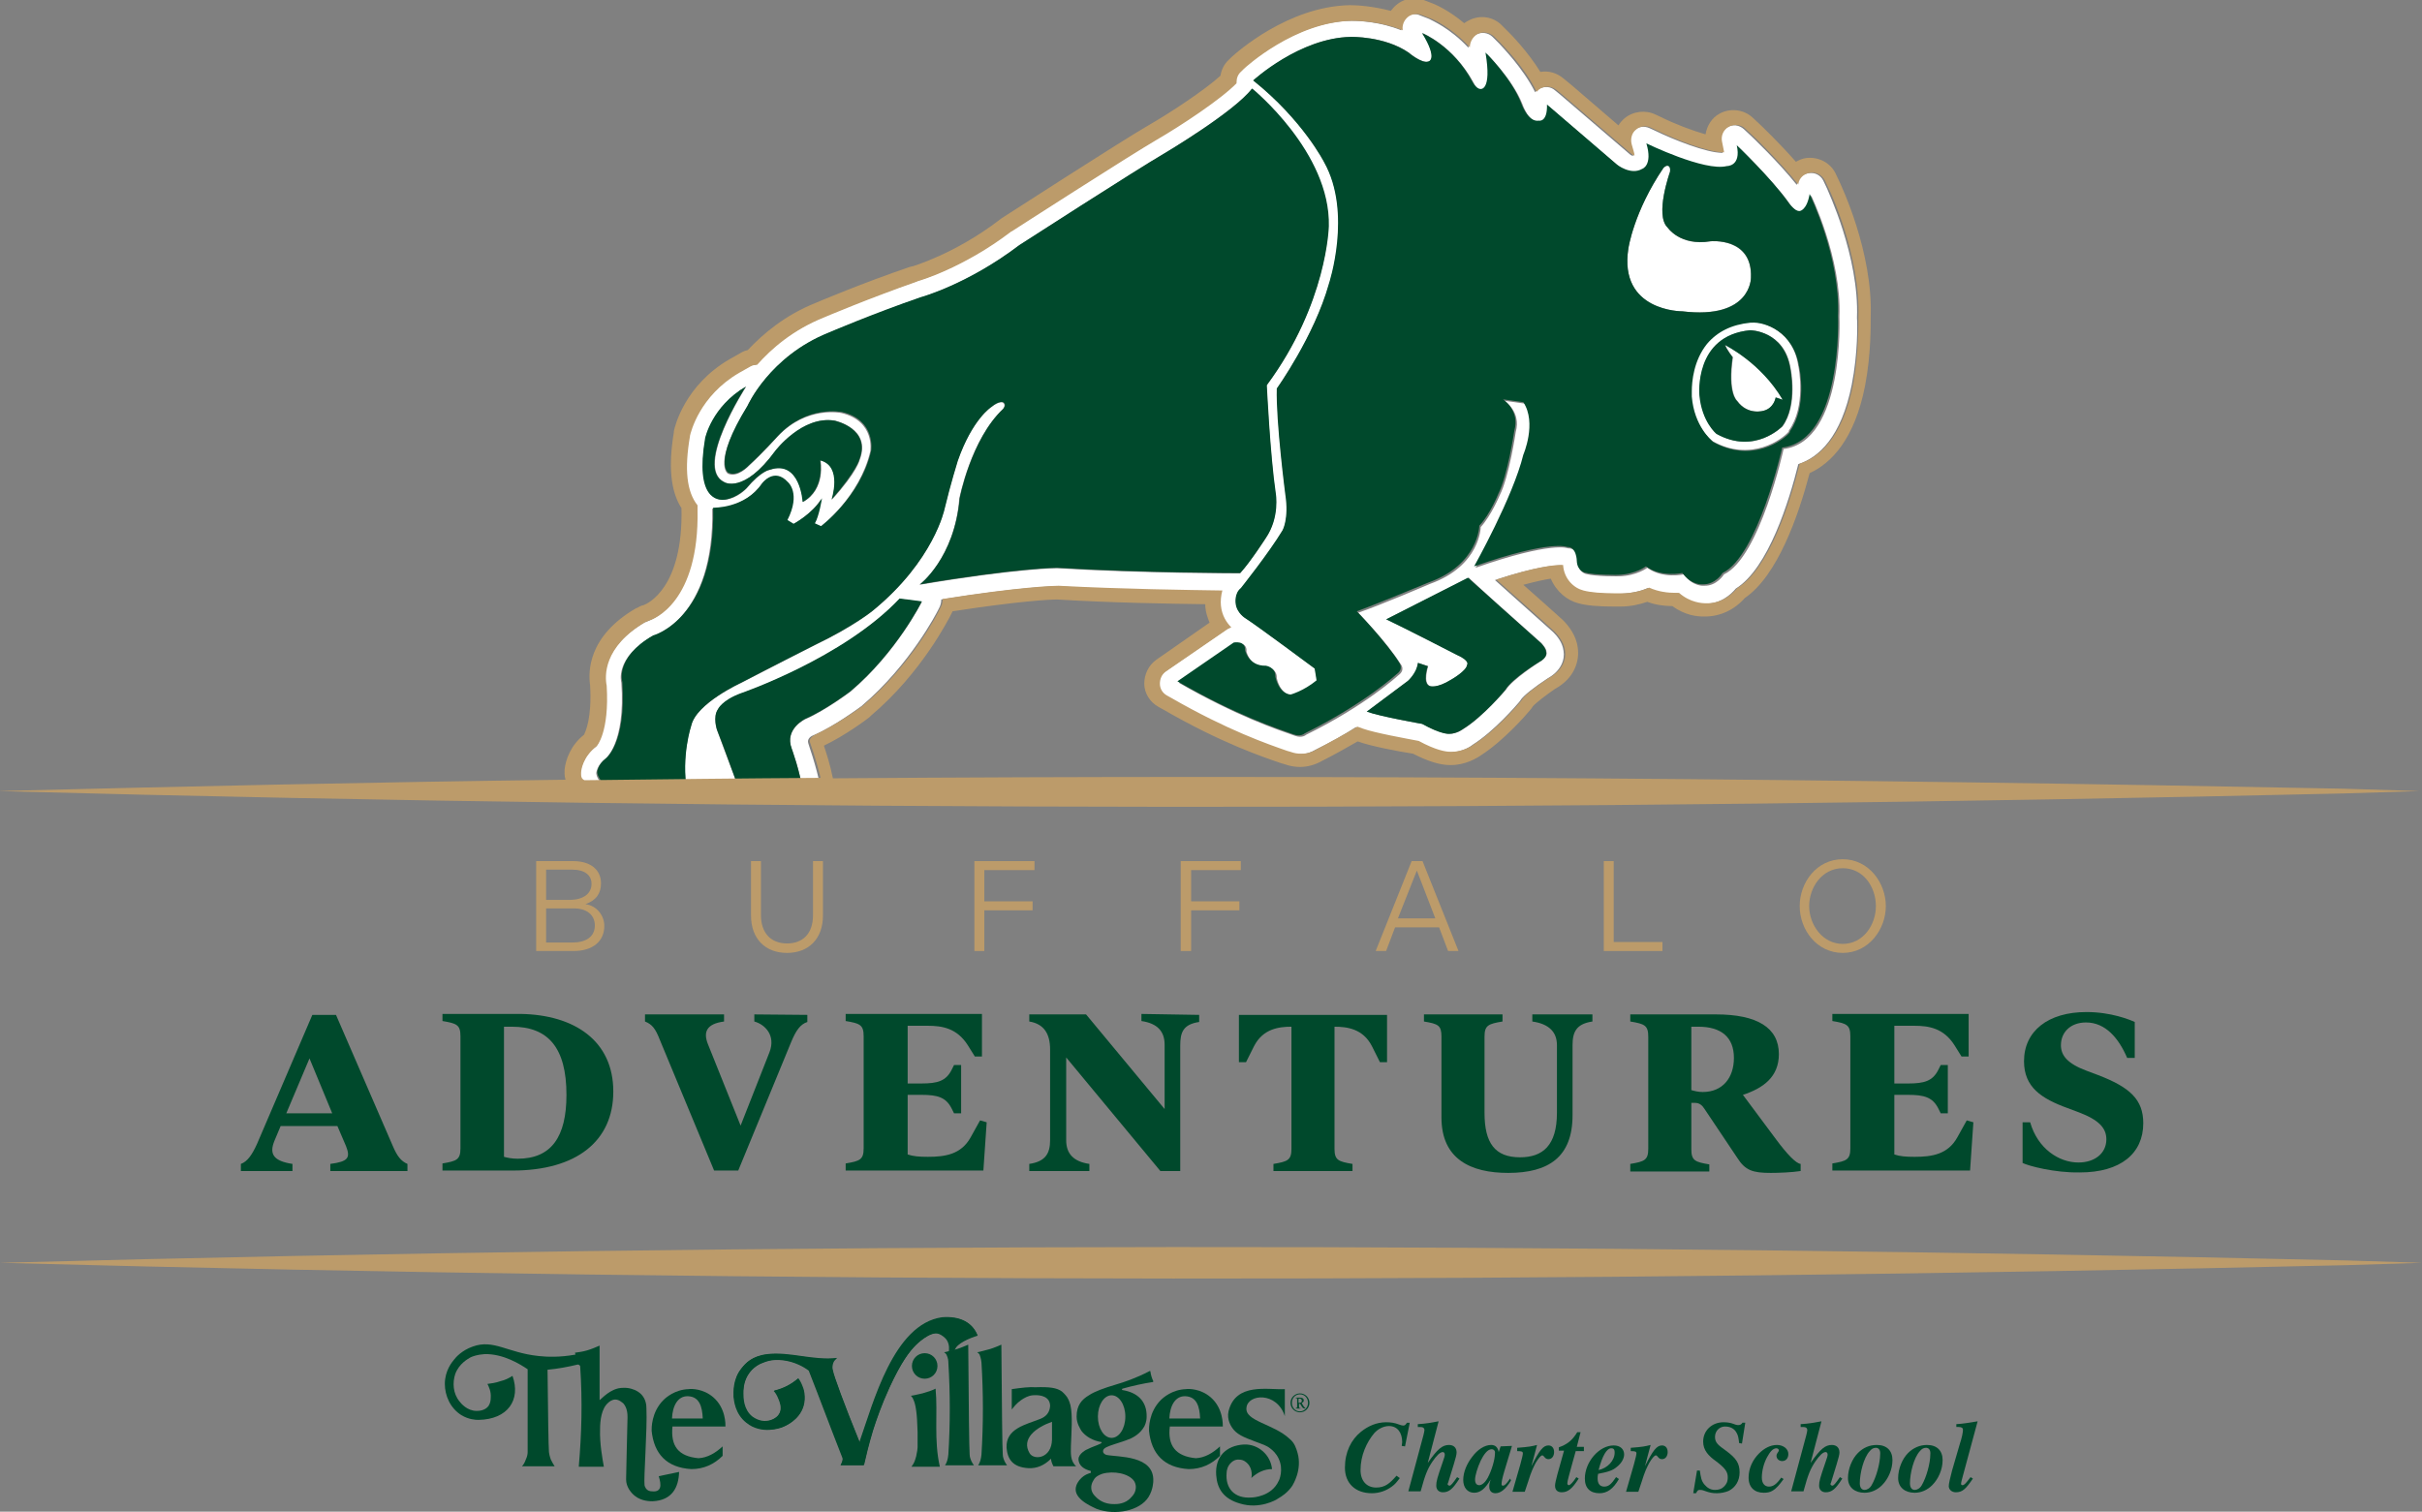
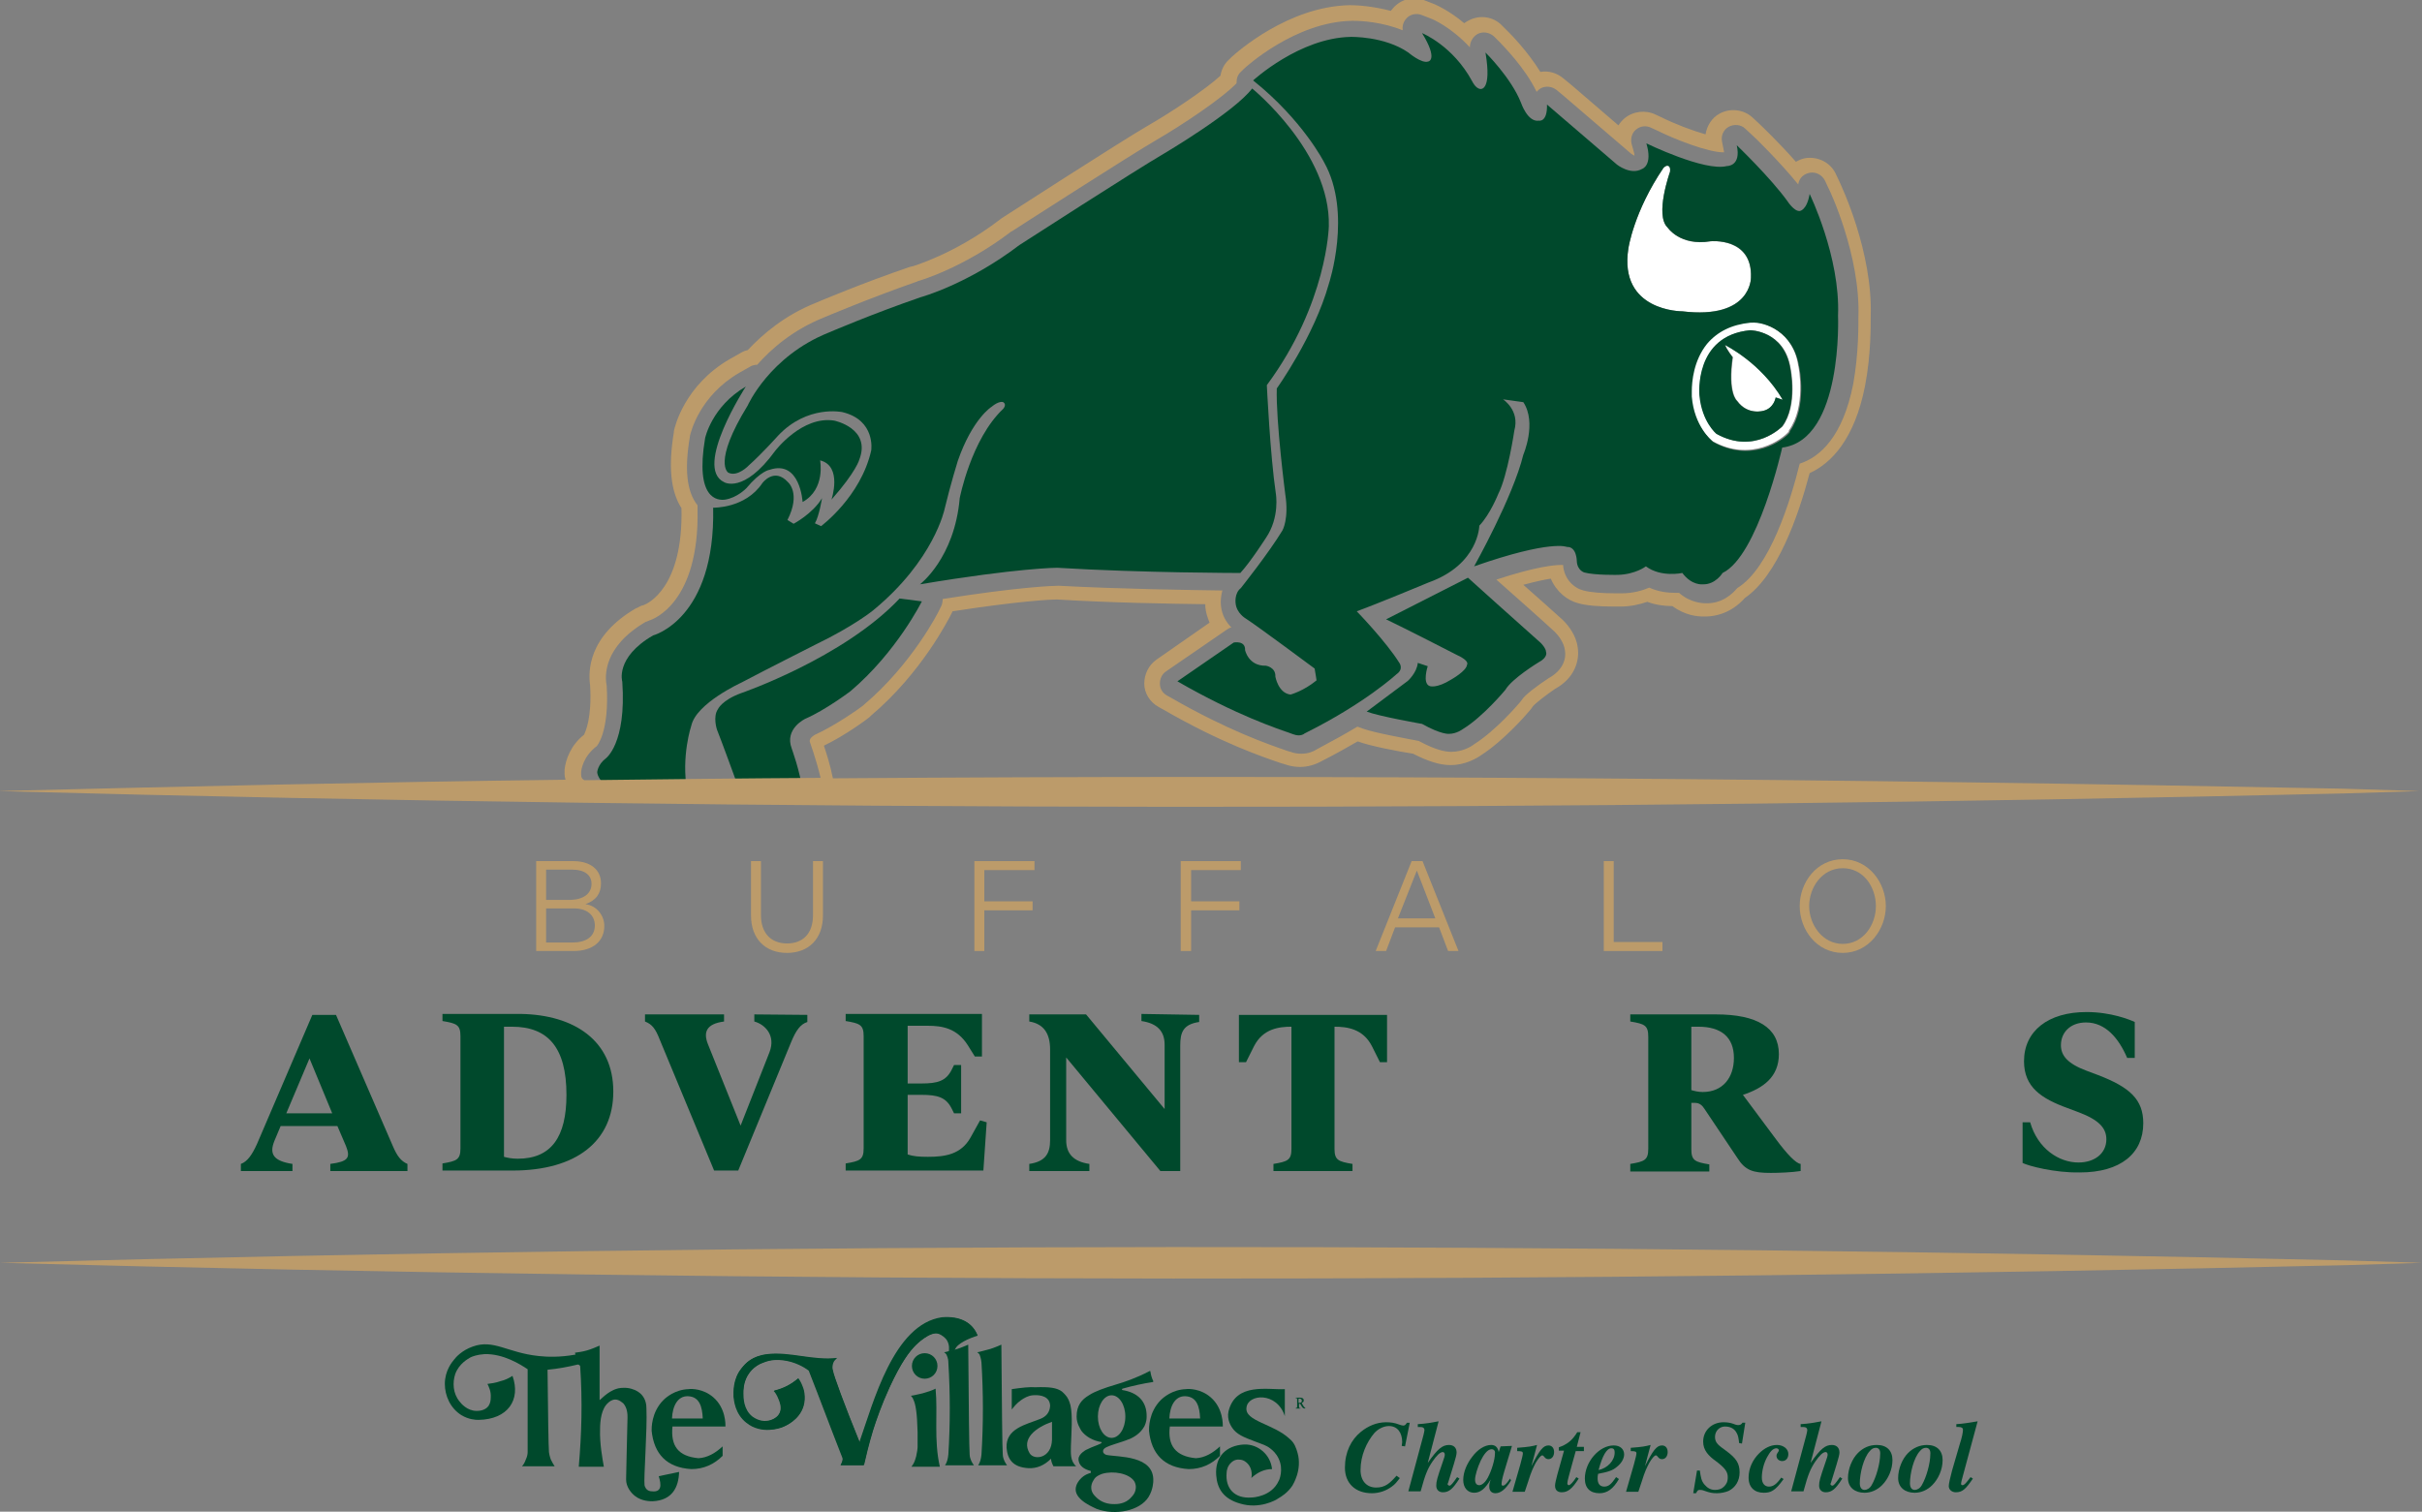
<svg xmlns="http://www.w3.org/2000/svg" id="Layer_1" x="0px" y="0px" viewBox="0 0 511.8 319.5" style="enable-background:new 0 0 511.8 319.5;" xml:space="preserve">
  <rect x="0" y="0" width="511.8" height="319.5" fill="#808080" stroke="none" />
  <style type="text/css">	.st0{fill:#FFFFFF;}	.st1{fill:#00492C;}	.st2{fill:#BC9B6A;}</style>
  <g>
    <path class="st0" d="M369.8,68L369.8,68c-4,0.4-7.1,1.9-9.3,4.5c-2.9,3.5-3.2,7.9-3.2,10c0,0.6,0,1,0,1.1c0.5,6.4,4.2,9.3,4.3,9.4  l0.1,0.1l0.1,0.1c8.2,4.6,14.9-0.4,16.2-2l0-0.1l0-0.1c3.7-5.1,2.1-13.3,2-13.7l0,0.1C379,70,372.9,68,369.8,68L369.8,68L369.8,68z   M378.4,77.9c0,0,1.6,7.7-1.7,12.2c0,0-5.9,6.1-13.9,1.6c0,0-3.1-2.5-3.6-8.2c0,0-1.2-12.5,10.7-13.7  C369.8,69.8,377.1,69.8,378.4,77.9L378.4,77.9z" />
    <path class="st0" d="M355.5,65.8c14.6,1.7,14.5-7.1,14.5-7.1c0.3-8.6-8.6-7.7-8.6-7.7c-6.4,1.1-9-2.9-9-2.9  c-2.8-2.6,0.5-11.8,0.5-11.8c0.1-0.8-0.1-1.1-0.3-1.2c-0.5-0.3-1.1,0.4-1.1,0.4c-6.3,9.3-7.4,17-7.4,17  C342,65.9,355.5,65.8,355.5,65.8L355.5,65.8z" />
    <path class="st0" d="M366.2,75.5c-1.1,7.6,0.9,9.2,0.9,9.2c2.3,3.2,5.7,2.1,5.7,2.1c2.1-0.6,2.5-2.8,2.5-2.8l1.5,0.5  c-4.7-8-12.2-11.6-12.2-11.6C364.8,73.8,366.2,75.5,366.2,75.5L366.2,75.5z" />
-     <path class="st0" d="M170.8,157.1c-0.3-0.9,0.5-1.5,1.1-1.7c4.4-1.9,9.5-5.7,10.2-6.2c0,0,0.1-0.1,0.1-0.1  c10.2-8.7,15.8-19.7,16-20.1l0.4-0.8c0.2-0.5,0.3-1,0.3-1.5c16.4-2.6,23.6-2.8,24.5-2.8c13.2,0.8,27.7,1,34.6,1  c-0.4,1.1-0.4,2.3-0.3,3.2c0.2,2.1,1.2,3.6,2.2,4.6c-0.4,0.1-0.7,0.2-1,0.5l-12.8,8.8c-0.8,0.6-1.3,1.5-1.3,2.6c0,1,0.6,2,1.5,2.5  l0.9,0.5c12,6.9,20.4,9.8,24.5,11.2l0.7,0.2c0.8,0.3,1.6,0.4,2.3,0.4c1.5,0,2.5-0.5,3.2-0.9c3.3-1.6,6.1-3.2,8.6-4.8  c0,0,0.1,0,0.1,0l1.1,0.4c2.5,1,9.1,2.2,11.8,2.6c3.5,1.9,5.6,2.3,6.8,2.3c0.1,0,0.1,0,0.1,0c2.4,0,4.2-1.1,4.8-1.6  c4.6-2.9,9.3-8.4,9.8-9c0.1-0.1,0.2-0.3,0.3-0.4c0.5-0.9,3.1-2.9,5.7-4.6c2.9-1.6,3.7-4,3.4-5.8c-0.2-1.8-1.4-3.2-2.1-3.9h0  c0,0-0.1-0.1-0.1-0.1c-2.8-2.5-8.6-7.7-12.3-11c8.5-2.8,12.4-3.1,13.8-3.1c0.1,0,0.2,0,0.3,0c0.2,3,2.3,4.9,4.3,5.4  c1.5,0.4,3.8,0.6,6.9,0.6c0.8,0,1.2,0,1.2,0c2.5-0.1,4.4-0.6,5.8-1.2c2,0.9,4,1.1,5.5,1.1c0.3,0,0.5,0,0.8,0  c2.4,2.2,4.9,2.3,5.7,2.2c3.4,0.1,5.6-2,6.6-3.2c6.9-4.3,11.3-18.6,13.2-26.3c4.3-1.4,9.1-5.7,11.3-16.8c1.3-6.6,1.2-12.9,1.1-14.1  c0.5-13.1-6.3-27.1-6.3-27.3l0,0l-0.8-1.7c-0.6-1.2-1.8-1.8-3.1-1.6c-1.3,0.2-2.3,1.1-2.5,2.4l0,0.1c-3.9-4.9-9.5-10.2-9.7-10.4  l-1.5-1.4c-1-0.9-2.4-1.1-3.5-0.4c-1.1,0.6-1.7,2-1.4,3.2l0.4,2c0,0.1,0,0.1,0,0.2c0,0-0.1,0-0.1,0c-3.3,0-10.3-2.8-14-4.6  l-1.3-0.6c-1.1-0.5-2.3-0.4-3.2,0.4c-0.9,0.8-1.3,2-0.9,3.1l0.4,1.4c0.1,0.4,0.2,0.7,0.2,1c-0.2-0.1-0.5-0.2-0.7-0.4  c-6.9-5.9-14.6-12.5-14.7-12.6l-1.1-0.9c-0.9-0.8-2.1-0.9-3.2-0.4c-0.4,0.2-0.7,0.4-1,0.8c-2.6-5.2-7.1-9.7-7.6-10.3l-1.4-1.4  c-0.9-0.9-2.3-1.1-3.5-0.5c-1,0.5-1.6,1.6-1.6,2.8c-3.9-4.2-7.8-5.8-8.3-6.1l-1.8-0.7C299,2.7,297.6,3,296.8,4  c-0.6,0.7-0.8,1.5-0.7,2.4c-4.4-1.8-8.9-2-10.4-2c-0.2,0-0.3,0-0.3,0c-12,0.2-22.5,9.8-22.9,10.2l-0.5,0.5c-0.6,0.6-1,1.4-1,2.3  c0,0.1,0,0.1,0,0.2c-3.4,3.4-11.8,9-16.8,11.9c-5.6,3.3-30.4,19.2-30.7,19.4c-0.1,0-0.1,0.1-0.2,0.1c-10.1,7.7-19.5,10.4-19.6,10.4  c-0.1,0-0.1,0-0.2,0.1c-10.3,3.6-19.7,7.5-19.7,7.6c-6.5,2.7-11.1,6.6-14.1,10c-0.5,0-1,0.1-1.5,0.4l-2.3,1.3  c-8.4,4.9-10.2,12.4-10.4,13.3c0,0,0,0.1,0,0.1c-1.2,7-0.6,11.8,1.6,14.6c0,0.1,0,0.1,0,0.2v0.7c0.5,19.8-9.4,23.2-10,23.5h0  c-0.3,0.1-0.5,0.2-0.7,0.3l-0.1,0c-9.1,5.3-8.7,11.6-8.3,13.5c0.6,9.9-2.1,12.8-2.1,12.8c-2.9,2.2-3.2,5-3.3,5.6c0,0.1,0,0.3,0,0.4  c0.1,1.7,1,3.2,2.1,4.5h5.5c-0.2-0.2-0.4-0.5-0.8-0.7c0,0-3.3-2.2-3.4-4.2c0,0,0.1-1.6,1.8-2.9c0,0,4.4-3.1,3.5-16.2  c0,0-1.6-5.1,6.5-9.8c0,0,13.2-3.4,12.7-27c0,0,6.7,0.2,10.4-5.2c0,0,2.6-3.4,5.4-0.2c0,0,2.8,2.4-0.1,8l1.3,0.8c0,0,3.9-2.1,6-5.4  c0,0-0.6,3.8-1.5,5.3l1.3,0.6c0,0,8.3-6.2,10.6-16c0,0,1.1-6.4-6.1-8.1c0,0-7.4-1.6-13.5,5c0,0-3.4,3.7-6.1,6.2  c0,0-2.4,2.6-4.4,1.6c0,0-3.4-2,4.1-14.2c0,0,4.6-10.4,17.1-15.5c0,0,9.3-3.9,19.5-7.5c0,0,9.9-2.7,20.8-11c0,0,24.9-16,30.5-19.3  c0,0,14.8-8.8,18.7-13.8c0,0,16.6,13.6,16.2,29.1c0,0-0.3,16.3-13.1,33.6c0,0,0.8,14.8,1.9,22.9c0,0,0.9,5-2.1,9.4  c0,0-3.2,4.9-5.4,7.4c0,0-20.5,0-38.7-1.1c0,0-8.1,0-29,3.5c0,0,7.4-5.6,8.4-18.2c0,0,2.4-12.5,9.2-18.9c0,0,0.8-0.9,0-1.4  c0,0-0.8-0.4-2.5,1c0,0-4,2.6-7.1,11.4c0,0-1.5,4.8-2.8,10.2c0,0-2.2,10.9-15.1,21.4c0,0-3.9,3.3-12.3,7.3c0,0-10,5.1-15.6,8  c0,0-9.4,4.3-10.5,9c0,0-2.1,6.5-0.9,13.8c0,0,0.1,0.4,0.3,1h10.4c0.1-1,0-2.2-0.5-3.7c0,0-2.9-7.8-3.8-10.2c0,0-0.9-2.7,0.2-4.3  c0,0,0.9-1.9,4.9-3.4c0,0,21.7-7.4,33.5-20l4.7,0.6c0,0-5.3,10.7-15.1,19c0,0-5.3,4-9.5,5.8c0,0-4.5,2.1-2.9,6.3  c0,0,1.7,4.4,2.6,9.9h3.8c-0.1-0.4-0.1-0.9-0.2-1.3C172.4,161.4,170.8,157.3,170.8,157.1L170.8,157.1z M153.1,101.9  c0,0,4,2.6,10.8-6.6c0,0,5.6-7.5,12.5-6.4c0,0,7.8,1.6,5.3,8.2c0,0-0.5,2.6-5.9,8.5c0,0,2.4-7.1-2.4-8.3c0,0,1.2,6.1-3.7,8.8  c0,0-0.5-9.1-7-6.8c0,0-1.8,0.2-4.9,3.9c0,0-1.9,2.1-4.5,2.4c-1.5,0.2-6.4-0.1-4.2-13c0,0,1.4-6.7,8.6-10.9  C157.7,81.7,146.6,98.8,153.1,101.9L153.1,101.9z M325.7,135.9c0,0,1.1,1.1,1.1,1.9c0,0,0.4,1.1-1.6,2.2c0,0-5.5,3.5-7,5.8  c0,0-4.8,5.7-9,8.3c0,0-1.3,1-2.9,1c0,0-1.6,0.1-5.7-2.1c0,0-9.1-1.6-11.7-2.6l8.7-6.5c0,0,1.9-1.6,2.1-3.8l2.1,0.7  c0,0-1.2,3.6,0.4,4.2c0,0,1.4,0.6,4.6-1.4c0,0,3.2-1.9,3.3-3.1c0,0,0.7-0.9-2.2-2.1c0,0-11.1-5.8-14.9-7.5l17.4-8.8  C310.2,122.1,321.4,132.1,325.7,135.9L325.7,135.9z M277.9,141.3c0,0-12.1-9-14.6-10.6c0,0-1.9-1.1-2.1-3.2c0,0-0.3-2.1,1.1-3.2  c0,0,5.9-7.3,8.8-12.2c0,0,1.4-2.4,0.6-7.6c0,0-2-15.4-1.8-22.4c0,0,7.8-11,11-22.1c0,0,5-14.9-1-25.7c0,0-4.5-8.9-15-17.3  c0,0,9.8-9,20.6-9.2c0,0,7-0.2,12.2,3.3c0,0,2.8,2.4,4.2,1.9c0,0,2.2-0.3-1.3-6c0,0,6.5,2.6,10.8,10.5c0,0,0.7,1.6,1.7,1.6  c0,0,2.5,0.6,1.1-7.7c0,0,5.4,5.3,7.5,10.6c0,0,1.4,4.2,3.8,3.8c0,0,1.8,0.4,1.7-3.4c0,0,7.8,6.7,14.8,12.7c0,0,2.9,2.3,5.3,0.9  c0,0,2.3-0.7,0.9-5.4c0,0,12.3,6,17,4.8c0,0,3.1,0.1,2.1-4.4c0,0,7,6.7,10.7,11.8c0,0,1.4,2.2,2.6,2.1c0,0,1.5-0.1,2.1-3.6  c0,0,6.5,13.3,6,25.7c0,0,1.1,26.3-11.8,27.9c0,0-5,22.9-12.6,26.5c0,0-1.5,2.5-4.2,2.4c0,0-2.3,0.3-4.3-2.4c0,0-4.5,1-7.7-1.4  c0,0-2.2,1.7-5.9,1.8c0,0-4.9,0.1-7.1-0.5c0,0-1.6-0.4-1.6-2.4c0,0,0.1-3.1-2.1-3c0,0-3.3-1.6-19.6,4.1c0,0,8.2-14.7,10.4-23.6  c0,0,2.9-6.7,0-11.1l-4.3-0.6c0,0,3.6,2.3,2.4,6.6c0,0-1.4,9.5-3.4,13.4c0,0-1.8,4.3-4,6.7c0,0-0.1,8.2-10.7,12  c0,0-10.7,4.6-15.2,6.1c0,0,6.2,6.4,9,10.9c0,0,1.1,1.2-0.6,2.4c0,0-6.8,6.3-19.4,12.5c0,0-0.8,0.8-2.4,0.2  c-3.4-1.2-12-4-24.5-11.2l11.9-8.2c0,0,2.6-0.6,2.4,1.6c0,0,0.7,3.4,4.4,3.3c0,0,2.1,0.3,2,2.3c0,0,0.6,3.4,3.2,3.7  c0,0,2.6-0.7,5.5-3C278.2,143.8,278.1,142.3,277.9,141.3L277.9,141.3z" />
    <path class="st1" d="M145.2,167.1c-1.3-7.3,0.9-13.8,0.9-13.8c1.1-4.7,10.5-9,10.5-9c5.5-2.9,15.6-8,15.6-8  c8.3-4,12.3-7.3,12.3-7.3c12.9-10.6,15.1-21.4,15.1-21.4c1.3-5.4,2.8-10.2,2.8-10.2c3.1-8.9,7.1-11.4,7.1-11.4c1.7-1.4,2.5-1,2.5-1  c0.8,0.5,0,1.4,0,1.4c-6.8,6.4-9.2,18.9-9.2,18.9c-1.1,12.7-8.4,18.2-8.4,18.2c20.9-3.5,29-3.5,29-3.5c18.2,1.1,38.7,1.1,38.7,1.1  c2.2-2.4,5.4-7.4,5.4-7.4c3-4.4,2.1-9.4,2.1-9.4c-1.2-8.1-1.9-22.9-1.9-22.9c12.8-17.3,13.1-33.6,13.1-33.6  c0.4-15.6-16.2-29.1-16.2-29.1c-3.8,5-18.7,13.8-18.7,13.8c-5.7,3.3-30.5,19.3-30.5,19.3c-10.9,8.3-20.8,11-20.8,11  c-10.2,3.5-19.5,7.5-19.5,7.5C162.6,75.3,158,85.7,158,85.7c-7.5,12.2-4.1,14.2-4.1,14.2c2,1,4.4-1.6,4.4-1.6  c2.7-2.4,6.1-6.2,6.1-6.2c6.2-6.6,13.6-5,13.6-5c7.1,1.7,6.1,8.1,6.1,8.1c-2.2,9.8-10.6,16-10.6,16l-1.3-0.6  c0.9-1.5,1.5-5.3,1.5-5.3c-2,3.3-6,5.4-6,5.4l-1.3-0.8c2.9-5.7,0.1-8,0.1-8c-2.9-3.2-5.4,0.2-5.4,0.2c-3.6,5.4-10.4,5.2-10.4,5.2  c0.5,23.6-12.7,27-12.7,27c-8.1,4.7-6.5,9.8-6.5,9.8c0.9,13.1-3.5,16.2-3.5,16.2c-1.7,1.3-1.8,2.9-1.8,2.9c0.1,1.9,3.4,4.2,3.4,4.2  c0.3,0.2,0.6,0.5,0.8,0.7h15.1C145.3,167.5,145.2,167.1,145.2,167.1L145.2,167.1z" />
    <path class="st1" d="M149,92.6c-2.2,13,2.7,13.2,4.2,13c2.6-0.4,4.5-2.4,4.5-2.4c3.1-3.7,4.9-3.9,4.9-3.9c6.5-2.2,7,6.8,7,6.8  c4.9-2.7,3.7-8.8,3.7-8.8c4.8,1.2,2.4,8.3,2.4,8.3c5.3-6,5.9-8.5,5.9-8.5c2.5-6.6-5.3-8.2-5.3-8.2c-6.8-1.1-12.5,6.4-12.5,6.4  c-6.7,9.2-10.8,6.6-10.8,6.6c-6.5-3.1,4.6-20.2,4.6-20.2C150.4,85.9,149,92.6,149,92.6L149,92.6z" />
    <path class="st1" d="M359.1,83.5c0.5,5.7,3.6,8.2,3.6,8.2c8.1,4.5,13.9-1.6,13.9-1.6c3.3-4.5,1.7-12.2,1.7-12.2  c-1.3-8.1-8.5-8.1-8.5-8.1C357.9,70.9,359.1,83.5,359.1,83.5L359.1,83.5z M376.7,84.5l-1.5-0.5c0,0-0.3,2.2-2.5,2.8  c0,0-3.4,1.1-5.7-2.1c0,0-2-1.6-0.9-9.2c0,0-1.3-1.7-1.6-2.6C364.5,73,372,76.5,376.7,84.5L376.7,84.5z" />
    <path class="st1" d="M269.5,143c0.1-2-2-2.3-2-2.3c-3.7,0.1-4.4-3.3-4.4-3.3c0.1-2.1-2.4-1.6-2.4-1.6l-11.9,8.2  c12.5,7.2,21.1,10,24.5,11.2c1.6,0.6,2.4-0.2,2.4-0.2c12.7-6.3,19.4-12.5,19.4-12.5c1.6-1.1,0.6-2.4,0.6-2.4  c-2.8-4.5-9-10.9-9-10.9c4.4-1.6,15.2-6.1,15.2-6.1c10.6-3.8,10.7-12,10.7-12c2.3-2.4,4-6.7,4-6.7c2-3.9,3.4-13.4,3.4-13.4  c1.2-4.3-2.4-6.6-2.4-6.6l4.3,0.6c2.9,4.4,0,11.1,0,11.1c-2.2,9-10.4,23.6-10.4,23.6c16.3-5.7,19.6-4.1,19.6-4.1  c2.1-0.1,2.1,3,2.1,3c0.1,2,1.6,2.4,1.6,2.4c2.2,0.6,7.1,0.5,7.1,0.5c3.7-0.1,5.9-1.8,5.9-1.8c3.2,2.4,7.7,1.4,7.7,1.4  c2,2.7,4.3,2.4,4.3,2.4c2.7,0.1,4.2-2.4,4.2-2.4c7.5-3.6,12.6-26.5,12.6-26.5c12.9-1.6,11.8-27.9,11.8-27.9c0.5-12.4-6-25.7-6-25.7  c-0.6,3.5-2.1,3.6-2.1,3.6c-1.2,0.1-2.6-2.1-2.6-2.1c-3.7-5.1-10.7-11.8-10.7-11.8c1,4.5-2.1,4.4-2.1,4.4c-4.7,1.2-17-4.8-17-4.8  c1.4,4.7-0.9,5.4-0.9,5.4c-2.4,1.4-5.3-0.9-5.3-0.9c-7-6-14.8-12.7-14.8-12.7c0.1,3.8-1.7,3.4-1.7,3.4c-2.4,0.4-3.8-3.8-3.8-3.8  c-2.1-5.3-7.5-10.6-7.5-10.6c1.4,8.3-1.1,7.7-1.1,7.7c-1-0.1-1.7-1.6-1.7-1.6C307,9.6,300.5,7,300.5,7c3.5,5.7,1.3,6,1.3,6  c-1.4,0.5-4.2-1.9-4.2-1.9c-5.1-3.5-12.2-3.3-12.2-3.3c-10.8,0.2-20.6,9.2-20.6,9.2c10.5,8.4,15,17.3,15,17.3c6,10.7,1,25.7,1,25.7  c-3.1,11.1-11,22.1-11,22.1c-0.2,7,1.8,22.4,1.8,22.4c0.8,5.2-0.6,7.6-0.6,7.6c-2.9,4.8-8.8,12.2-8.8,12.2  c-1.4,1.1-1.1,3.2-1.1,3.2c0.2,2.1,2.1,3.2,2.1,3.2c2.5,1.6,14.6,10.6,14.6,10.6c0.2,1.1,0.4,2.5,0.4,2.5c-2.8,2.3-5.5,3-5.5,3  C270.1,146.5,269.5,143,269.5,143L269.5,143z M380.2,77.6L380.2,77.6c0.1,0.3,1.7,8.4-2,13.6l0,0.1l0,0.1c-1.3,1.6-8,6.6-16.2,2  l-0.1-0.1l-0.1-0.1c-0.1-0.1-3.8-3.1-4.3-9.4c0-0.1,0-0.5,0-1.1c0-2.1,0.4-6.5,3.2-10c2.2-2.6,5.2-4.1,9.2-4.5h0.1h0.1  C372.9,68,379,70,380.2,77.6L380.2,77.6z M344.1,52.5c0,0,1.1-7.7,7.4-17c0,0,0.6-0.7,1.1-0.4c0.2,0.1,0.4,0.4,0.3,1.2  c0,0-3.3,9.2-0.5,11.8c0,0,2.6,3.9,9,2.9c0,0,9-1,8.6,7.7c0,0,0.1,8.9-14.5,7.1C355.5,65.8,342,65.9,344.1,52.5L344.1,52.5z" />
    <path class="st1" d="M292.9,130.9c3.8,1.8,14.9,7.5,14.9,7.5c2.9,1.3,2.2,2.1,2.2,2.1c-0.1,1.3-3.3,3.1-3.3,3.1  c-3.2,2-4.6,1.4-4.6,1.4c-1.6-0.6-0.4-4.2-0.4-4.2l-2.1-0.7c-0.2,2.1-2.1,3.8-2.1,3.8l-8.7,6.5c2.6,1,11.7,2.6,11.7,2.6  c4.1,2.3,5.7,2.1,5.7,2.1c1.6,0,2.9-1,2.9-1c4.3-2.6,9-8.3,9-8.3c1.4-2.4,7-5.8,7-5.8c2.1-1.1,1.6-2.2,1.6-2.2  c0-0.8-1.1-1.9-1.1-1.9c-4.3-3.8-15.4-13.8-15.4-13.8L292.9,130.9L292.9,130.9z" />
    <path class="st1" d="M167.3,158.2c-1.6-4.2,2.9-6.3,2.9-6.3c4.2-1.8,9.5-5.8,9.5-5.8c9.8-8.3,15.1-19,15.1-19l-4.7-0.6  c-11.9,12.6-33.5,20-33.5,20c-4.1,1.5-4.9,3.4-4.9,3.4c-1.1,1.6-0.2,4.3-0.2,4.3c1,2.5,3.8,10.2,3.8,10.2c0.5,1.5,0.6,2.7,0.5,3.7  h14C169,162.6,167.3,158.3,167.3,158.2L167.3,158.2z" />
    <g>
      <path class="st1" d="M86.1,246v1.5H69.8V246c3.8-0.5,4.3-1.3,3.3-3.8l-1.8-4.2H59.3l-1.3,3.1c-1.2,2.9-0.1,4.3,3.8,4.9v1.5H50.9   V246c1.4-0.5,2.4-2,3.4-4.2l11.7-27.3H71L83,242.2C83.9,244.3,84.7,245.4,86.1,246L86.1,246z M70.2,235.3l-4.8-11.6l-4.9,11.6   H70.2z" />
      <path class="st1" d="M129.6,230.7c0,10.5-7.8,16.7-21.3,16.7H93.5v-1.5c3-0.5,3.8-0.8,3.8-3.2v-23.7c0-2.4-0.8-2.7-3.8-3.2v-1.5   h16.6C121.3,214.5,129.6,219.9,129.6,230.7L129.6,230.7z M119.7,231.4c0-10-3.9-14.4-11.5-14.4h-1.7v27.5c0.7,0.2,1.7,0.4,2.9,0.4   C116.5,244.9,119.7,240.3,119.7,231.4L119.7,231.4z" />
      <path class="st1" d="M170.6,214.5v1.5c-1.5,0.5-2.4,1.8-3.4,4.2L156,247.4h-5.1l-11.5-27.7c-0.9-2.3-1.6-3.2-3.1-3.8v-1.5H153v1.5   c-3.8,0.5-4.4,2.3-3.4,4.8l6.9,17.2l6.1-15.5c1.4-3.6-1-5.9-3.2-6.5v-1.5L170.6,214.5L170.6,214.5z" />
      <path class="st1" d="M208.5,237.2l-0.7,10.2h-29.1v-1.5c3-0.5,3.8-0.8,3.8-3.2v-23.7c0-2.4-0.8-2.7-3.8-3.2v-1.5h28.8v9h-1.5   l-1.5-2.4c-2.3-3.6-5.4-4.1-8.5-4.1h-4.2v12.2h2.9c3.4,0,5.2-0.5,6.4-2.9l0.5-1h1.5v10.2h-1.5l-0.5-1c-1.2-2.4-3-2.9-6.4-2.9h-2.9   v12.6c1.2,0.4,2.4,0.5,4.3,0.5c3.6,0,7-0.5,9-4.1l2-3.6L208.5,237.2L208.5,237.2z" />
      <path class="st1" d="M253.4,214.5v1.5c-3.4,0.5-4,2.2-4,5v26.5h-4.2l-19.9-24V241c0,2.8,1.5,4.5,4.9,5v1.5h-12.7v-1.5   c3.4-0.5,4.4-2.2,4.4-5v-19.2c0-3.3-1.3-5.4-4.4-5.9v-1.5h12l16.6,20v-13.6c0-2.8-1.5-4.5-4.9-5v-1.5L253.4,214.5L253.4,214.5z" />
      <path class="st1" d="M293.1,214.5v10h-1.5l-1.7-3.4c-1.9-3.7-5.3-4.1-7.9-4.1v25.8c0,2.4,0.8,2.7,3.8,3.2v1.5h-16.7V246   c3-0.5,3.8-0.8,3.8-3.2V217c-2.6,0-6,0.4-7.9,4.1l-1.7,3.4h-1.5v-10H293.1L293.1,214.5z" />
-       <path class="st1" d="M304.6,236.2v-17.1c0-2.4-0.7-2.7-3.7-3.2v-1.5h16.6v1.5c-3,0.5-3.8,0.8-3.8,3.2v16.1c0,6.4,2.2,9.4,7.5,9.4   c4.8,0,7.8-2.5,7.8-9.4v-14.3c0-2.8-1.7-4.5-5.2-5v-1.5h12.7v1.5c-3.4,0.5-4.2,2.2-4.2,5v14.8c0,8.8-5,12.2-13.6,12.2   C310.8,247.9,304.6,245,304.6,236.2L304.6,236.2z" />
      <path class="st1" d="M380.5,246v1.5c-1.8,0.3-4.8,0.4-6.3,0.4c-3.8,0-5.4-0.5-7.1-3.2l-6.9-10.3c-0.5-0.8-1.1-1.3-2-1.3h-0.8v9.8   c0,2.4,0.8,2.7,3.8,3.2v1.5h-16.7V246c3-0.5,3.8-0.8,3.8-3.2v-23.7c0-2.4-0.8-2.7-3.8-3.2v-1.5h18.1c8.7,0,13.3,2.8,13.3,8.4   c0,4.8-3.3,7.2-7.6,8.6l7,9.4C377.6,243.9,379.5,245.9,380.5,246L380.5,246z M366.4,223.6c0-4.4-2.7-6.6-7.5-6.6h-1.5v13.4   c0.7,0.2,1.5,0.4,2.4,0.4C364.1,230.8,366.4,227.7,366.4,223.6L366.4,223.6z" />
-       <path class="st1" d="M417,237.2l-0.7,10.2h-29.1v-1.5c3-0.5,3.8-0.8,3.8-3.2v-23.7c0-2.4-0.8-2.7-3.8-3.2v-1.5H416v9h-1.5   l-1.5-2.4c-2.3-3.6-5.4-4.1-8.5-4.1h-4.2v12.2h2.9c3.4,0,5.2-0.5,6.4-2.9l0.5-1h1.5v10.2h-1.5l-0.5-1c-1.2-2.4-3-2.9-6.4-2.9h-2.9   v12.6c1.2,0.4,2.4,0.5,4.3,0.5c3.6,0,7-0.5,9-4.1l2-3.6L417,237.2L417,237.2z" />
      <path class="st1" d="M427.4,245.8v-8.6h1.6c1.6,5.6,6.1,8.5,10.2,8.5c3.4,0,5.9-1.9,5.9-4.9c0-2.4-1.6-4.1-5.8-5.7l-2.4-0.9   c-5.5-2-9.2-4.4-9.2-9.9c0-6.4,5.1-10.4,13.2-10.4c5.2,0,9.1,1.6,10.2,2.1v7.6h-1.6c-1.8-4.2-4.6-7.5-8.7-7.5   c-3.3,0-5.3,2.1-5.3,4.8c0,2.2,1.4,3.9,5.4,5.4l2.4,0.9c6.8,2.6,9.6,5.2,9.6,10.2c0,6.4-4.8,10.4-13.4,10.4   C434.1,247.9,428.6,246.4,427.4,245.8L427.4,245.8z" />
    </g>
    <g>
      <g>
        <path class="st1" d="M296.9,305.7l-0.7-0.1c0-0.3,0.1-0.5,0.1-0.8c0-2-1-3.4-2.8-3.4c-1.1,0-2.3,0.6-3.1,1.5    c-1.6,1.9-2.9,4.7-2.9,7.8c0,2.3,1.3,3.7,3.3,3.7c1.9,0,2.9-0.9,4.3-2.5l0.7,0.5c-0.7,0.9-1,1.3-1.7,1.8    c-1.2,0.9-2.7,1.4-4.2,1.4c-3.5,0-5.7-2.1-5.7-5.4s1.3-5.9,3.4-7.6c1.5-1.2,3.3-2,5.3-2c0.9,0,1.8,0.1,2.8,0.5    c0.3,0.1,0.6,0.2,0.8,0.2c0.3,0,0.5-0.1,0.8-0.6h0.6L296.9,305.7L296.9,305.7z" />
        <path class="st1" d="M308.4,312.5c-1.4,2.2-2.2,2.9-3.5,2.9c-0.8,0-1.4-0.5-1.4-1.4s0.2-1.6,1.3-4.8l0.4-1.2    c0.1-0.3,0.1-0.5,0.1-0.6c0-0.3-0.2-0.5-0.4-0.5c-0.6,0-1.3,0.7-2.2,2c-1,1.5-1.5,2.6-2.5,6.3h-2.6l3.2-11.9    c0.1-0.5,0.2-0.8,0.2-1c0-0.5-0.3-0.7-0.9-0.7h-0.5V301c1.7-0.1,2.8-0.3,4.4-0.6l-2.3,8.8c2.1-3,3.1-3.8,4.5-3.8    c1,0,1.6,0.6,1.6,1.6c0,0.4-0.2,1.2-0.6,2.5l-1.2,3.9c-0.1,0.2-0.1,0.2-0.1,0.3c0,0.1,0.2,0.3,0.4,0.3c0.3,0,0.7-0.5,1.6-1.8    L308.4,312.5L308.4,312.5z" />
        <path class="st1" d="M319.3,312.9c-1.2,2-2.3,2.7-3.3,2.7c-0.8,0-1.3-0.5-1.3-1.4c0-0.3,0-0.6,0.3-1.5c-1.2,2-2.2,2.8-3.5,2.8    c-1.4,0-2.3-1.1-2.3-2.7c0-1.7,0.8-3.5,1.9-4.9c1.1-1.5,2.6-2.5,4-2.5c0.9,0,1.4,0.5,1.6,1.5h0l0.4-1.2l2.4-0.1l-1.6,5.3    c-0.5,1.7-0.6,2.3-0.6,2.8c0,0.2,0.1,0.3,0.3,0.3c0.3,0,0.7-0.3,1.5-1.5L319.3,312.9L319.3,312.9z M315.2,306.3    c-0.9,0-1.7,1.2-2.3,2.4c-0.7,1.5-1.2,3.2-1.2,4c0,0.9,0.4,1.2,0.9,1.2s1.2-0.5,1.8-1.6c0.8-1.5,1.5-3.8,1.5-5.1    C316,306.7,315.7,306.3,315.2,306.3L315.2,306.3z" />
        <path class="st1" d="M323.6,309.9c1.7-3.4,2.5-4.4,3.6-4.4c0.7,0,1.2,0.5,1.2,1.4c0,0.9-0.5,1.5-1.2,1.5c-0.8,0-0.9-0.8-1.3-0.8    c-0.3,0-0.8,0.6-1.4,1.6c-0.5,1-0.9,1.7-1.6,4l-0.7,2.1h-2.6c1.5-5.1,2.2-7.6,2.2-8.1c0-0.4-0.2-0.5-1.2-0.5V306    c2.6-0.2,3-0.3,4.2-0.6L323.6,309.9L323.6,309.9L323.6,309.9z" />
        <path class="st1" d="M333,306.6l-0.7,2.5c-0.7,2.6-1.1,3.9-1.1,4.4c0,0.3,0.2,0.4,0.3,0.4c0.3,0,0.9-0.6,1.6-1.7l0.5,0.3    c-1.4,2.2-2.3,2.9-3.6,2.9c-0.9,0-1.4-0.5-1.4-1.4c0-0.4,0.2-1.3,0.5-2.4l1.4-5h-1.1v-0.7c1.7-0.6,2.8-1.4,3.9-3.2h0.7l-0.8,3.1    h1.5v0.9H333L333,306.6z" />
        <path class="st1" d="M342.1,312.6c-1.2,2.1-2.5,3-4.1,3c-1.9,0-3.1-1-3.1-3.1c0-3.5,3-7,6.1-7c1.4,0,2.2,0.8,2.2,1.9    c0,0.9-0.6,1.9-1.5,2.6c-0.9,0.8-1.9,1.1-4,1.5c-0.1,0.4-0.1,0.7-0.1,1c0,1.1,0.5,1.7,1.4,1.7s1.5-0.5,2.5-2L342.1,312.6    L342.1,312.6z M340.5,306.1c-1,0-1.9,1.6-2.7,4.6c1.9-0.4,3.4-2,3.4-3.7C341.2,306.5,341.1,306.1,340.5,306.1L340.5,306.1z" />
        <path class="st1" d="M347.6,309.9c1.7-3.4,2.5-4.4,3.6-4.4c0.7,0,1.2,0.5,1.2,1.4c0,0.9-0.5,1.5-1.2,1.5c-0.8,0-0.9-0.8-1.3-0.8    c-0.3,0-0.8,0.6-1.4,1.6c-0.5,1-0.9,1.7-1.6,4l-0.7,2.1h-2.6c1.5-5.1,2.2-7.6,2.2-8.1c0-0.4-0.2-0.5-1.2-0.5V306    c2.6-0.2,3-0.3,4.2-0.6L347.6,309.9L347.6,309.9L347.6,309.9z" />
        <path class="st1" d="M368.1,305.1l-0.6-0.1c-0.1-0.9-0.2-1.6-0.5-2.1c-0.5-1-1.4-1.4-2.5-1.4s-2.1,0.9-2.1,2.2    c0,1.3,0.8,1.8,2.3,2.9c2.2,1.6,2.9,2.7,2.9,4.6c0,1.8-0.9,3.2-2.3,3.9c-0.7,0.3-1.6,0.5-2.5,0.5c-0.9,0-1.5-0.1-2.6-0.5    c-0.5-0.2-0.8-0.2-1-0.2c-0.4,0-0.5,0.1-0.8,0.7h-0.6l0.8-4.8l0.6,0c0.2,1.4,0.3,2.2,1,3c0.6,0.7,1.3,1.1,2.2,1.1    c0.8,0,1.4-0.2,1.9-0.7c0.5-0.5,0.8-1,0.8-2c0-1.2-0.7-2-2.4-3.3c-1.7-1.2-2.8-2.4-2.8-4.2c0-2.4,1.9-4.1,4.3-4.1    c1.9,0,2.3,0.6,3.1,0.6c0.5,0,0.7-0.2,0.9-0.5h0.6L368.1,305.1L368.1,305.1z" />
        <path class="st1" d="M376.9,312.6c-0.8,1.1-1.5,2-2.4,2.5c-0.5,0.3-1.1,0.4-1.8,0.4c-1.9,0-3.2-1.1-3.2-3.2c0-2,0.9-3.8,2.2-5.1    c1.1-1.1,2.4-1.8,3.8-1.8c1.3,0,2.4,0.8,2.4,1.9c0,0.9-0.5,1.5-1.3,1.5c-0.7,0-1.2-0.5-1.2-1.1s0.5-0.8,0.5-1.2    c0-0.2-0.3-0.4-0.5-0.4c-0.8,0-1.4,0.8-2,1.9c-0.7,1.3-1.1,2.9-1.1,4.3c0,1.2,0.6,1.9,1.5,1.9s1.6-0.5,2.6-1.9L376.9,312.6    L376.9,312.6z" />
        <path class="st1" d="M389.3,312.5c-1.4,2.2-2.2,2.9-3.5,2.9c-0.8,0-1.4-0.5-1.4-1.4s0.2-1.6,1.3-4.8l0.4-1.2    c0.1-0.3,0.1-0.5,0.1-0.6c0-0.3-0.2-0.5-0.4-0.5c-0.6,0-1.3,0.7-2.2,2c-1,1.5-1.5,2.6-2.5,6.3h-2.6l3.2-11.9    c0.1-0.5,0.2-0.8,0.2-1c0-0.5-0.3-0.7-0.9-0.7h-0.5V301c1.7-0.1,2.8-0.3,4.4-0.6l-2.3,8.8c2.1-3,3.1-3.8,4.5-3.8    c1,0,1.6,0.6,1.6,1.6c0,0.4-0.2,1.2-0.6,2.5l-1.2,3.9c-0.1,0.2-0.1,0.2-0.1,0.3c0,0.1,0.2,0.3,0.4,0.3c0.3,0,0.7-0.5,1.6-1.8    L389.3,312.5L389.3,312.5z" />
        <path class="st1" d="M396.6,305.4c2.1,0,3.3,1.2,3.3,3.2s-0.9,4-2.2,5.3c-1,1-2.3,1.6-3.7,1.6c-2,0-3.5-1.1-3.5-3.1    s0.9-4.1,2.1-5.3C393.7,306,395,305.4,396.6,305.4L396.6,305.4L396.6,305.4z M396.4,306c-0.5,0-0.9,0.2-1.3,0.7    c-1.3,1.4-2.1,4.7-2.1,6.8c0,0.9,0.4,1.4,1,1.4c0.5,0,1.1-0.3,1.5-1c1-1.7,1.8-4.7,1.8-6.5C397.4,306.5,397,306,396.4,306    L396.4,306z" />
        <path class="st1" d="M407.2,305.4c2.1,0,3.3,1.2,3.3,3.2s-0.9,4-2.2,5.3c-1,1-2.3,1.6-3.7,1.6c-2,0-3.5-1.1-3.5-3.1    s0.9-4.1,2.1-5.3C404.3,306,405.7,305.4,407.2,305.4L407.2,305.4L407.2,305.4z M407,306c-0.5,0-0.9,0.2-1.3,0.7    c-1.3,1.4-2.1,4.7-2.1,6.8c0,0.9,0.4,1.4,1,1.4c0.5,0,1.1-0.3,1.5-1c1-1.7,1.8-4.7,1.8-6.5C408,306.5,407.6,306,407,306L407,306z    " />
        <path class="st1" d="M414.9,311.5c-0.3,1.1-0.5,1.8-0.5,2.1c0,0.2,0.1,0.3,0.3,0.3c0.4,0,0.8-0.5,1.7-1.7l0.5,0.3    c-1.5,2.2-2.2,2.9-3.6,2.9c-0.9,0-1.5-0.6-1.5-1.3c0-0.5,0.3-1.8,0.7-3.3l1.6-5.5c0.5-1.5,0.7-2.6,0.7-3.1c0-0.4-0.3-0.6-0.9-0.6    c-0.1,0-0.2,0-0.5,0V301c1.6-0.1,2.6-0.3,4.5-0.6L414.9,311.5L414.9,311.5z" />
      </g>
      <g>
        <path class="st1" d="M176.8,287.1c-5,0.6-10.1-1.4-14.8-0.8c-3.2,0.4-4.5,1.9-5.3,2.9c-1.9,2.3-1.7,5.1-1.7,6    c0.1,0.8,0.3,3.6,2.7,5.5c3.2,2.6,7.2,1.1,7.5,1c0.8-0.3,3.6-1.5,4.5-4.4c0.6-2,0-3.8-0.2-4.2c-0.3-0.8-0.6-1.3-0.9-1.7    c-1.4,1.2-3,2.1-5.1,2.6c0.3,0.3,0.7,0.9,1,1.7c0.3,0.7,0.7,1.8,0.3,2.8c-0.6,1.6-2.6,1.9-2.8,1.9c-1.6,0.2-2.8-0.7-3.1-0.9    c-1.9-1.5-1.9-4-1.9-4.9c0-0.7,0-2.2,0.9-3.8c1.1-1.9,2.8-2.6,3.4-2.8c1.7-0.7,3.2-0.6,4.1-0.5c2.6,0.3,4.6,1.5,5.5,2.2    c2.4,6.1,4.7,12.3,7.1,18.4c0.2,0.5-0.2,1.2-0.4,1.6h4.9c0.4-1.8,1-4.3,1.9-7.3c0.7-2.2,1.8-5.4,3.5-9.1c2.5-5.4,4.2-7.6,5.6-9    c0,0,3-3,4.8-2.4c0.9,0.3,1.5,1,1.5,1c0,0,0.1,0.1,0.1,0.1c0.9,1.1,0.6,2.5,0.6,2.7c0.4-0.4,1,0.1,1.2-0.5c0.3-1.3,3.1-2.5,4.8-3    c-1-2.6-3.5-4.1-7.4-3.8c-10.3,1.4-14.6,18.2-17.5,26.4c-3.3-8.1-5.5-14.1-5.7-15.3c-0.1-0.3-0.2-1,0.2-1.8    C176.4,287.5,176.6,287.2,176.8,287.1L176.8,287.1z" />
        <path class="st1" d="M192.7,288.7c0,1.5,1.2,2.7,2.7,2.7s2.7-1.2,2.7-2.7s-1.2-2.7-2.7-2.7S192.7,287.2,192.7,288.7z" />
        <path class="st1" d="M200.4,288c0.4,6.5,0.4,13,0,19.4c-0.1,1-0.3,1.7-0.7,2.3c1.3,0,2.6,0,3.9,0c0.8,0,1.5,0,2.2,0    c-0.2-0.3-0.5-0.7-0.7-1.3c0,0-0.2-0.5-0.2-1c-0.1-1-0.2-10.4-0.3-23.2c-0.9,0.4-1.7,0.7-2.3,0.9c-0.8,0.2-1.5,0.4-1.9,0.5    c-0.4,0.1-0.7,0.2-0.9,0.2c0.1,0.1,0.3,0.2,0.5,0.5C200.4,287.1,200.4,287.8,200.4,288L200.4,288z" />
        <path class="st1" d="M271.5,299.3l0-5.7c-3.5,0.2-10.4-1.5-11.9,4.7c-0.4,1.8,0.6,3.2,0.8,3.5c0.9,1.3,2.2,1.9,4.9,2.9    c1.5,0.6,2.2,0.7,3.2,1.5c0.4,0.3,1.2,1,1.7,2.1c1.1,2.3,0.1,4.6,0,4.7c-1.5,3.3-5.4,3.5-5.7,3.5c-3.7,0.3-5.6-2-5.3-5.2    c0-0.5,0.2-1.5,1-2.2c0.2-0.2,0.8-0.7,1.7-0.6c0.9,0,1.5,0.6,1.7,0.8c1.2,1.2,0.9,3,0.8,3.1c1.4-1.3,2.9-1.9,4.4-1.9    c-0.3-3-2.9-5.3-5.9-5.2c-3.8,0.2-6.2,2.6-5.9,6.5c0.2,2.8,1.5,5,5.1,6c4,1.2,7.5-0.7,8-1.1c0.7-0.4,2-1.2,3-2.7    c0.1-0.2,2.1-3.3,1.1-6.9c-0.3-1-0.6-2.1-1.7-3c-3.4-3.2-9.5-3.7-9.1-6.6C263.7,294.6,269.8,294.1,271.5,299.3L271.5,299.3z" />
        <path class="st1" d="M233.8,307.5c-0.3-0.1-0.6-0.3-0.7-0.6c0-0.1,0-0.2,0-0.3c0.1-0.6,1-0.9,2.5-1.4c1.2-0.4,2-0.6,3.4-1.2    c0,0,0,0,0,0c0.4-0.2,1.9-0.9,2.8-2.5c0.1-0.2,0.5-1,0.5-2c0.1-3.4-2-5.2-5.1-5.7c-0.1,0-0.2-0.2,0-0.3c2.1-0.6,4.4-1.1,6.4-1.4    c0.1,0,0.1-0.1,0.1-0.2c-0.3-0.6-0.5-1.3-0.6-2c0-0.1-0.1-0.2-0.2-0.1c-2.9,1.5-5.3,2.3-7,2.8c-2.7,0.8-4.6,1.5-5.8,2.3    c-1.5,0.9-2.6,2.1-2.6,4.5c0,1.5,0.8,2.6,1,3c0.9,1.2,2.4,2.1,4.3,2.4c0,0.2-0.1,0.2-0.2,0.3c-1,0.5-1.6,0.6-2.8,1.2    c-0.1,0-1.9,0.9-1.9,2.1c0,0.4,0.1,0.6,0.2,0.9c0.6,1.2,2.1,1.5,2.4,1.6l0,0.4c-0.4,0.1-1.4,0.4-2.2,1.3c-0.2,0.2-1,1.1-1,2.2    c0,2.4,4.1,3.9,4.4,4.1c4,1.5,9.2,0.4,11-2.5c1-1.6,1-3.3,1-3.3C244,307.5,236.2,308,233.8,307.5L233.8,307.5z M232,299.4    c0-2.5,1.3-4.5,2.9-4.5s2.9,2,2.9,4.5s-1.3,4.5-2.9,4.5S232,301.9,232,299.4z M235.5,317.9c-0.6,0-2.2,0-3.6-1.2    c-0.4-0.4-1.2-1-1.3-2.1c-0.1-1.1,0.6-1.9,0.7-2.1c0.3-0.4,0.8-0.7,1.6-1c2.4-0.7,5.7-0.1,6.8,1.6c0.1,0.2,0.4,0.7,0.3,1.5    c-0.1,1-0.7,1.6-1,1.9C237.8,317.9,236,317.9,235.5,317.9z" />
        <path class="st1" d="M142.1,301.5h11.2c0-0.4,0.1-3.9-2.6-6.2c-2.1-1.8-4.6-1.8-5.2-1.7c-2.9,0.1-4.8,1.8-5.3,2.3    c-2.6,2.6-2.5,6-2.5,6.5c0.5,4.9,3.2,7.8,8.4,8.1c2.6,0,4.8-1,6.6-2.8v-2c-1.5,1.4-3.2,2.4-5.1,2.5    C143.3,307.8,141.7,305.6,142.1,301.5L142.1,301.5z M145.4,295.1c2.4,0.1,3,2.2,3.1,4.7h-6.5C142.1,297.2,143.2,295,145.4,295.1    L145.4,295.1z" />
        <path class="st1" d="M213.8,293.6v4.3c0.4-0.5,1-1.3,2-2c0.6-0.4,1.4-0.9,2.4-1c0.2,0,2.5-0.3,3.4,1.1c0.3,0.5,0.3,1,0.3,1.2    c-0.1,1.3-0.8,2.2-2.1,2.7c-3,1.2-7.3,2-7.1,6.1c0.2,2.4,1.3,4.1,4.6,4.3c1.8,0.1,3.4-0.6,4.8-2c0,0.5,0.2,1,0.5,1.6h4.8    c-1.3-1.2-1.1-2.8-1.1-4.3c0.1-2.9,0.4-6.4-0.1-8.6c-0.1-0.3-0.2-0.9-0.7-1.7c0,0-0.5-0.7-1.1-1.2c-1.1-0.8-2.6-1-5.6-0.9    C217.6,293.1,215.9,293.3,213.8,293.6L213.8,293.6z M222.3,304.3c-0.1,3.9-3.7,4.4-4.7,2.9c-1.9-3.1,1.3-5.5,4.7-6.7V304.3z" />
-         <path class="st1" d="M274.7,294.5c-1.1,0-2,0.9-2,2s0.9,2,2,2s2-0.9,2-2S275.8,294.5,274.7,294.5z M274.7,298.3    c-1,0-1.7-0.8-1.7-1.8s0.7-1.8,1.7-1.8s1.7,0.8,1.7,1.8S275.6,298.3,274.7,298.3z" />
        <path class="st1" d="M275.9,297.6c0,0-0.1,0-0.2-0.1c-0.2-0.2-0.4-0.5-0.6-0.9c0,0,0-0.1,0-0.1c0.2-0.1,0.4-0.2,0.4-0.5    c0-0.5-0.4-0.6-0.8-0.6s-0.5,0-0.9,0c0,0,0,0.1,0,0.1h0.1c0.2,0,0.2,0.1,0.2,0.5v1.1c0,0.4,0,0.4-0.2,0.5h-0.1c0,0,0,0.1,0,0.1    c0.1,0,0.3,0,0.5,0s0.3,0,0.5,0c0,0,0-0.1,0-0.1h-0.1c-0.2,0-0.2-0.1-0.2-0.5v-0.3c0-0.1,0-0.1,0.1-0.1c0.1,0,0.1,0,0.2,0.1    c0.1,0.1,0.2,0.4,0.3,0.5c0.2,0.3,0.4,0.4,0.7,0.4C275.8,297.6,275.8,297.6,275.9,297.6C275.9,297.6,275.9,297.6,275.9,297.6    L275.9,297.6z M274.6,296.5c-0.2,0-0.2,0-0.2-0.1v-0.7c0-0.1,0-0.1,0.2-0.1c0.3,0,0.5,0.2,0.5,0.5    C275.1,296.3,274.9,296.5,274.6,296.5L274.6,296.5z" />
        <path class="st1" d="M139.2,312c0.6,1.9,0.6,3.4-1.4,3.2c-0.6,0-1-0.2-1.3-0.6c-0.2-0.3-0.3-0.6-0.3-0.7    c-0.2-1.5,0.6-11.8,0.4-16.2c0-0.7-0.1-1.9-1-2.9c-0.9-1-2.2-1.3-2.7-1.4c-1.2-0.2-2.2,0-2.5,0.1c-2.1,0.6-3.6,2.5-3.7,2.4v0    l0-11.5c-0.7,0.3-1.6,0.7-2.6,1c-1,0.3-1.9,0.4-2.6,0.5l0.1,0.4c-3.3,0.6-6,0.5-7.8,0.3c-6.6-0.7-9.5-3.6-13.9-2    c-2.3,0.8-3.6,2.3-3.9,2.7c-0.5,0.6-2,2.4-2,5.2c0,2.4,1.1,5.1,3.5,6.6c1.5,0.9,2.9,1,3.6,1c6.2-0.1,9-4.2,7.2-9.3    c-0.8,0.5-1.6,0.9-2.5,1.1c-1.1,0.4-2.1,0.5-2.8,0.6c0.3,0.6,0.8,1.6,0.7,2.9c0,0.6-0.1,1.2-0.5,1.8c-0.8,1-2.1,1-2.5,1    c-2,0-3.3-1.6-3.6-2c-1.4-1.7-1.5-4-0.9-5.8c0.8-2.2,2.7-3.2,3.2-3.5c0.4-0.2,1.4-0.6,3-0.7c4-0.1,7.6,2.2,9.1,3.2v17.5    c0,0.4-0.1,1-0.4,1.6c-0.2,0.6-0.5,1.1-0.8,1.4h6.9c-0.2-0.3-0.5-0.8-0.8-1.4c0,0-0.3-0.8-0.4-1.6c-0.1-1.2-0.2-8.1-0.3-17.4    c2.2-0.2,4.3-0.6,6.4-1.1c0.2,0,0.5,0.2,0.5,0.4c0.5,7.5,0.3,14.2-0.3,21.2h5.3c-0.3-1.7-0.9-4.9-0.8-7.9c0-1.9,0.3-4.4,1.7-5.6    c0.2-0.2,0.8-0.7,1.5-0.7c0.9,0,1.5,0.7,1.7,0.8c0.9,1,0.9,2.4,0.9,3c-0.1,5.2-0.3,11.5-0.3,13.1c0,1.6,1.1,2.9,1.9,3.5    c1.4,1.1,3.2,1.1,3.7,1.1c4.2-0.2,5.5-3,5.6-6.2L139.2,312L139.2,312z" />
        <path class="st1" d="M207.4,288c0.4,6.5,0.4,13,0,19.4c-0.1,1-0.3,1.7-0.7,2.3c1.3,0,2.6,0,3.9,0c0.8,0,1.5,0,2.2,0    c-0.2-0.3-0.5-0.7-0.7-1.3c0,0-0.2-0.5-0.2-1c-0.1-1-0.2-10.4-0.3-23.2c-0.9,0.4-1.7,0.7-2.3,0.9c-0.8,0.2-1.5,0.4-1.9,0.5    c-0.4,0.1-0.7,0.2-0.9,0.2c0.1,0.1,0.3,0.2,0.5,0.5C207.3,287.1,207.4,287.8,207.4,288L207.4,288z" />
        <path class="st1" d="M200,282.9c0,0,0.1,0.1,0.1,0.1c0.8,1,0.7,2.1,0.6,2.6c0.3-0.1,0.7-0.2,1.1-0.3l0,0c0.3-1.3,3.1-2.5,4.8-3    c-1-2.6-3.5-4.1-7.4-3.8c-10.3,1.4-14.6,18.2-17.5,26.4c-3.3-8.1-5.5-14.1-5.7-15.3c-0.1-0.3-0.2-1,0.2-1.8    c0.2-0.4,0.5-0.6,0.7-0.8c-5,0.6-10.1-1.4-14.8-0.8c-3.2,0.4-4.5,1.9-5.3,2.9c-1.9,2.3-1.7,5.1-1.7,6c0.1,0.8,0.3,3.6,2.7,5.5    c3.2,2.6,7.2,1.1,7.5,1c0.8-0.3,3.6-1.5,4.5-4.4c0.6-2,0-3.8-0.2-4.2c-0.3-0.8-0.6-1.3-0.9-1.7c-1.4,1.2-3,2.1-5.1,2.6    c0.3,0.3,0.7,0.9,1,1.7c0.3,0.7,0.7,1.8,0.3,2.8c-0.6,1.6-2.6,1.9-2.8,1.9c-1.6,0.2-2.8-0.7-3.1-0.9c-1.9-1.5-1.9-4-1.9-4.9    c0-0.7,0-2.2,0.9-3.8c1.1-1.9,2.8-2.6,3.4-2.8c1.7-0.7,3.2-0.6,4.1-0.5c2.6,0.3,4.6,1.5,5.5,2.2c2.4,6.1,4.7,12.3,7.1,18.4    c0.2,0.5-0.2,1.2-0.4,1.6h4.9c0.4-1.8,1-4.3,1.9-7.3c0.7-2.2,1.8-5.4,3.5-9.1c2.5-5.4,4.2-7.6,5.6-9c0,0,3-3,4.8-2.4    C199.5,282.2,200,282.9,200,282.9L200,282.9z" />
        <path class="st1" d="M247.2,301.5h11.2c0-0.4,0.1-3.9-2.6-6.2c-2.1-1.8-4.6-1.8-5.2-1.7c-2.9,0.1-4.8,1.8-5.3,2.3    c-2.6,2.6-2.5,6-2.5,6.5c0.5,4.9,3.2,7.8,8.4,8.1c2.6,0,4.8-1,6.6-2.8v-2c-1.5,1.4-3.2,2.4-5.1,2.5    C248.4,307.8,246.7,305.5,247.2,301.5L247.2,301.5z M250.5,295.1c2.4,0.1,3,2.2,3.1,4.7h-6.5C247.2,297.2,248.3,295,250.5,295.1z    " />
        <path class="st1" d="M197.7,293.5c-0.8,0.4-1.7,0.7-2.8,1c-0.9,0.2-1.7,0.4-2.4,0.5c0.1,0.2,0.4,0.4,0.5,0.8    c0.5,1,0.8,2.9,0.9,6.9c0,1.8,0,2.5,0,3.2c0,0.3-0.1,1-0.3,1.9c-0.2,0.7-0.3,1-0.4,1.2c-0.2,0.5-0.5,0.8-0.6,1h6    C197.3,304.3,198.2,298.8,197.7,293.5L197.7,293.5z" />
      </g>
    </g>
  </g>
  <path class="st2" d="M127,186.7c0-2.8-2.1-4.7-5.9-4.7h-7.8v19h7.9c4,0,6.5-2,6.5-5.3c0-2.2-1.6-4.3-4-4.6 C126,190.3,127,188.8,127,186.7L127,186.7z M125.7,195.6c0,2.4-1.9,3.6-4.7,3.6h-5.6v-7.2h5.6C124,191.9,125.7,193.4,125.7,195.6z  M120.6,190.2h-5.2v-6.4h5.5c2.7,0,4.1,1.2,4.1,3C125,188.8,123.4,190.1,120.6,190.2L120.6,190.2z" />
  <path class="st2" d="M158.7,182v11.5c0,4.9,3,7.9,7.6,7.9c4.6,0,7.6-3,7.6-7.9V182h-2.1v11.4c0,4-2.2,6-5.5,6s-5.5-2.1-5.5-6V182 H158.7L158.7,182z" />
  <polygon class="st2" points="218.6,183.9 218.6,182 205.9,182 205.9,201 208,201 208,192.4 218.2,192.4 218.2,190.5 208,190.5  208,183.9 " />
  <polygon class="st2" points="262.2,183.9 262.2,182 249.5,182 249.5,201 251.7,201 251.7,192.4 261.9,192.4 261.9,190.5  251.7,190.5 251.7,183.9 " />
  <path class="st2" d="M304.1,196l1.9,5h2.2l-7.6-19h-2.3l-7.6,19h2.2l1.9-5H304.1L304.1,196z M299.4,184l3.9,10.1h-7.9L299.4,184 L299.4,184z" />
  <polygon class="st2" points="338.9,182 338.9,201 351.3,201 351.3,199.1 341,199.1 341,182 " />
  <path class="st2" d="M398.5,191.5c0-4.9-3.6-9.9-9.1-9.9s-9.1,4.9-9.1,9.9s3.6,9.9,9.1,9.9S398.5,196.4,398.5,191.5z M382.3,191.5 c0-3.9,2.7-8,7.1-8s7,4,7,8s-2.7,8-7,8S382.3,195.4,382.3,191.5z" />
  <path class="st2" d="M0,266.9c164.4,4.4,331.4,4.3,495.8,0.5l16-0.5l-16-0.5C331.4,262.6,164.4,262.5,0,266.9L0,266.9z" />
  <path class="st2" d="M176,164.5c-0.6-3-1.4-5.4-1.9-6.9c4.4-2.1,9-5.5,9.6-6c0.1-0.1,0.2-0.2,0.3-0.3c10.8-9.1,16.5-20.6,16.8-21.1 l0.4-0.8c0-0.1,0.1-0.2,0.1-0.2c14.2-2.2,20.9-2.5,22-2.5c11.4,0.7,23.7,0.9,31.4,1c0,0.2,0,0.4,0,0.6c0.1,1.2,0.5,2.3,0.9,3.3 l-11.2,7.8c-1.7,1.2-2.6,3.1-2.6,5.1s1.2,3.9,3,4.9l0.9,0.5c12.3,7.1,20.9,10,25,11.4l0.7,0.2c1.1,0.4,2.2,0.6,3.3,0.6 c1.7,0,3.3-0.5,4.7-1.3c2.8-1.4,5.2-2.8,7.5-4.1c2.7,1,8.5,2.1,11.7,2.6c3.1,1.6,5.7,2.4,7.8,2.4c0.1,0,0.1,0,0.2,0 c3,0,5.4-1.4,6.4-2.1c4.8-3.1,9.5-8.5,10.4-9.6l0,0c0.2-0.2,0.3-0.4,0.5-0.7c0.6-0.7,2.8-2.4,4.7-3.7c4.2-2.3,5.2-6,4.8-8.7 c-0.3-2.6-2-4.7-3-5.7l-1.7,1.8l0,0l1.7-1.8c-0.1-0.1-0.2-0.2-0.2-0.2c-1.9-1.7-5.2-4.7-8.3-7.4c2.6-0.7,4.5-1.1,5.8-1.3 c1.2,2.8,3.5,4.6,5.8,5.2c1.8,0.5,4.3,0.7,7.6,0.7c0.8,0,1.3,0,1.3,0c2.3,0,4.2-0.5,5.7-1c1.6,0.6,3.4,0.9,5.3,0.9 c2.7,2,5.3,2.2,6.5,2.2c0.1,0,0.2,0,0.3,0c0,0,0.1,0,0.1,0c3.2,0,6.2-1.4,8.4-3.9c6.9-4.7,11.3-17.3,13.7-26.4 c4.6-2.1,9.5-7.2,11.7-18.4c1.3-6.7,1.2-13.2,1.2-14.6c0.5-13.8-6.3-27.9-6.6-28.6l-0.8-1.7c-1.1-2.3-3.6-3.6-6.2-3.3 c-0.8,0.1-1.5,0.4-2.2,0.8c-3.6-4.1-7.4-7.7-7.6-7.9l-1.5-1.4c-1.9-1.8-4.8-2.1-7-0.9c-1.7,0.9-2.7,2.6-3,4.4 c-2.8-0.8-6.5-2.2-9.3-3.6l-1.3-0.6c-2.1-1-4.7-0.7-6.5,0.8c-0.5,0.4-1,1-1.3,1.5c-5.4-4.6-10.2-8.8-10.5-9l-1.1-0.9 c-1.4-1.2-3.2-1.7-4.9-1.4c-2.8-4.5-6.3-8-6.8-8.5l-1.4-1.4c-1.8-1.8-4.6-2.2-6.9-1c-0.4,0.2-0.7,0.4-1,0.6c-3.2-2.7-6-3.9-6.5-4.1 l-1.8-0.7c-2.4-1-5.1-0.3-6.8,1.7c-0.1,0.2-0.3,0.3-0.4,0.5c-3.8-1-7.1-1.2-8.4-1.2c-0.2,0-0.4,0-0.4,0c-12.9,0.3-23.7,9.9-24.9,11 l-0.5,0.5c-1,0.9-1.6,2.1-1.8,3.4c-3.4,3.1-10.7,7.9-15.4,10.6c-5.7,3.3-29.7,18.8-30.8,19.5c-0.1,0.1-0.3,0.2-0.4,0.3 c-9.5,7.3-18.5,9.9-18.5,9.9c0,0-0.1,0-0.1,0c-0.1,0-0.2,0.1-0.3,0.1c0,0,0,0-0.1,0c-10,3.4-19.2,7.3-19.9,7.6 c-6.5,2.6-11.1,6.5-14.4,10c-0.5,0.1-1,0.3-1.5,0.6l-2.3,1.3c-9.5,5.5-11.6,14.2-11.8,15.2c0,0.1,0,0.1,0,0.2 c-1.2,7.3-0.7,12.5,1.6,16.1c0.4,16.9-7.2,20.2-8,20.5c-0.5,0.1-0.9,0.3-1.4,0.6l-0.1,0c-10.4,6-10.2,13.6-9.8,16.4 c0.4,6.9-1,9.8-1.3,10.4c-2.8,2.2-3.9,5.3-4.1,7.4c0,0.2,0,0.5,0,0.8c0,0.5,0.1,0.9,0.2,1.3c-40.1,0.5-80.1,1.4-120,2.4 c164.4,4.4,331.4,4.3,495.8,0.5l16-0.5l-16-0.5C389.8,164.6,282.7,163.7,176,164.5L176,164.5z M122.8,163.7c0-0.1,0-0.3,0-0.4 c0-0.6,0.4-3.4,3.3-5.6c0,0,2.7-2.9,2.1-12.8c-0.4-1.9-0.8-8.2,8.3-13.5l0.1,0c0.2-0.1,0.5-0.2,0.7-0.3h0 c0.7-0.2,10.5-3.7,10.1-23.4V107c0-0.1,0-0.1,0-0.2c-2.3-2.9-2.8-7.6-1.6-14.6c0,0,0-0.1,0-0.1c0.2-0.8,2-8.4,10.4-13.3l2.3-1.3 c0.5-0.3,1-0.4,1.5-0.4c3-3.4,7.6-7.4,14.1-10c0,0,9.4-4,19.7-7.6c0.1,0,0.1-0.1,0.2-0.1c0.1,0,9.5-2.7,19.6-10.4 c0.1-0.1,0.1-0.1,0.2-0.1c0.3-0.2,25-16.1,30.7-19.4c5-2.9,13.5-8.5,16.8-11.9c0-0.1,0-0.1,0-0.2c0-0.9,0.3-1.7,1-2.3l0.5-0.5 c0.4-0.4,10.9-10,22.9-10.2c0,0,0.1,0,0.3,0c1.5,0,6,0.2,10.4,2c-0.1-0.8,0.1-1.7,0.7-2.4c0.8-1,2.2-1.3,3.4-0.8l1.8,0.7 c0.6,0.2,4.4,1.9,8.3,6.1c0-1.1,0.6-2.2,1.6-2.8c1.1-0.6,2.5-0.4,3.5,0.5l1.4,1.4c0.5,0.6,5.1,5.1,7.6,10.3c0.3-0.3,0.6-0.6,1-0.8 c1.1-0.5,2.3-0.3,3.2,0.4l1.1,0.9c0.1,0.1,7.8,6.7,14.7,12.6c0.2,0.1,0.4,0.3,0.7,0.4c0-0.3-0.1-0.6-0.2-1l-0.4-1.4 c-0.3-1.1,0-2.4,0.9-3.1c0.9-0.8,2.2-0.9,3.2-0.4l1.3,0.6c3.6,1.8,10.7,4.6,14,4.6c0,0,0.1,0,0.1,0c0-0.1,0-0.1,0-0.2l-0.4-2 c-0.3-1.3,0.3-2.6,1.4-3.2s2.6-0.5,3.5,0.4l1.5,1.4c0.3,0.2,5.8,5.6,9.7,10.4l0-0.1c0.2-1.3,1.2-2.2,2.5-2.4s2.5,0.5,3.1,1.6 l0.8,1.7l0,0c0.1,0.1,6.8,14.2,6.3,27.3c0,1.1,0.1,7.5-1.1,14.1c-2.2,11.1-7,15.4-11.3,16.8c-1.9,7.7-6.3,22.1-13.2,26.3 c-1,1.2-3.2,3.3-6.6,3.2c-0.8,0-3.3-0.1-5.7-2.2c-0.2,0-0.5,0-0.8,0c-1.5,0-3.5-0.2-5.5-1.1c-1.4,0.6-3.4,1.2-5.8,1.2 c0,0-0.5,0-1.2,0c-3.1,0-5.4-0.2-6.9-0.6c-2-0.5-4.1-2.4-4.3-5.4c-0.1,0-0.2,0-0.3,0c-1.4,0-5.3,0.3-13.8,3.1 c3.6,3.2,9.5,8.4,12.3,11c0,0,0.1,0.1,0.1,0.1h0c0.7,0.7,1.9,2.2,2.1,3.9c0.3,1.8-0.5,4.2-3.4,5.8c-2.6,1.7-5.2,3.7-5.7,4.6 c-0.1,0.1-0.2,0.3-0.3,0.4c-0.5,0.6-5.2,6.1-9.8,9c-0.6,0.5-2.5,1.6-4.8,1.6c0,0-0.1,0-0.1,0c-1.2,0-3.3-0.4-6.8-2.3 c-2.6-0.5-9.3-1.7-11.8-2.6l-1.1-0.4c0,0-0.1,0-0.1,0c-2.5,1.5-5.4,3.1-8.6,4.8c-0.6,0.4-1.7,0.9-3.2,0.9c-0.8,0-1.5-0.1-2.3-0.4 l-0.7-0.2c-4-1.4-12.5-4.3-24.5-11.2l-0.9-0.5c-0.9-0.5-1.5-1.4-1.5-2.5c0-1,0.4-2,1.3-2.6l12.8-8.8c0.3-0.2,0.6-0.4,1-0.5 c-1-1-2-2.5-2.2-4.6c-0.1-0.9,0-2.1,0.3-3.2c-7-0.1-21.4-0.3-34.6-1c-0.9,0-8.1,0.2-24.5,2.8c0,0.5-0.1,1.1-0.3,1.5l-0.4,0.8 c-0.2,0.5-5.8,11.5-16,20.1c0,0-0.1,0.1-0.1,0.1c-0.6,0.5-5.8,4.2-10.2,6.2c-0.5,0.3-1.4,0.9-1,1.7c0,0.1,1.2,3.2,2.2,7.4 c-16.6,0.1-33.3,0.3-49.9,0.5C122.9,164.6,122.8,164.2,122.8,163.7L122.8,163.7z" />
</svg>